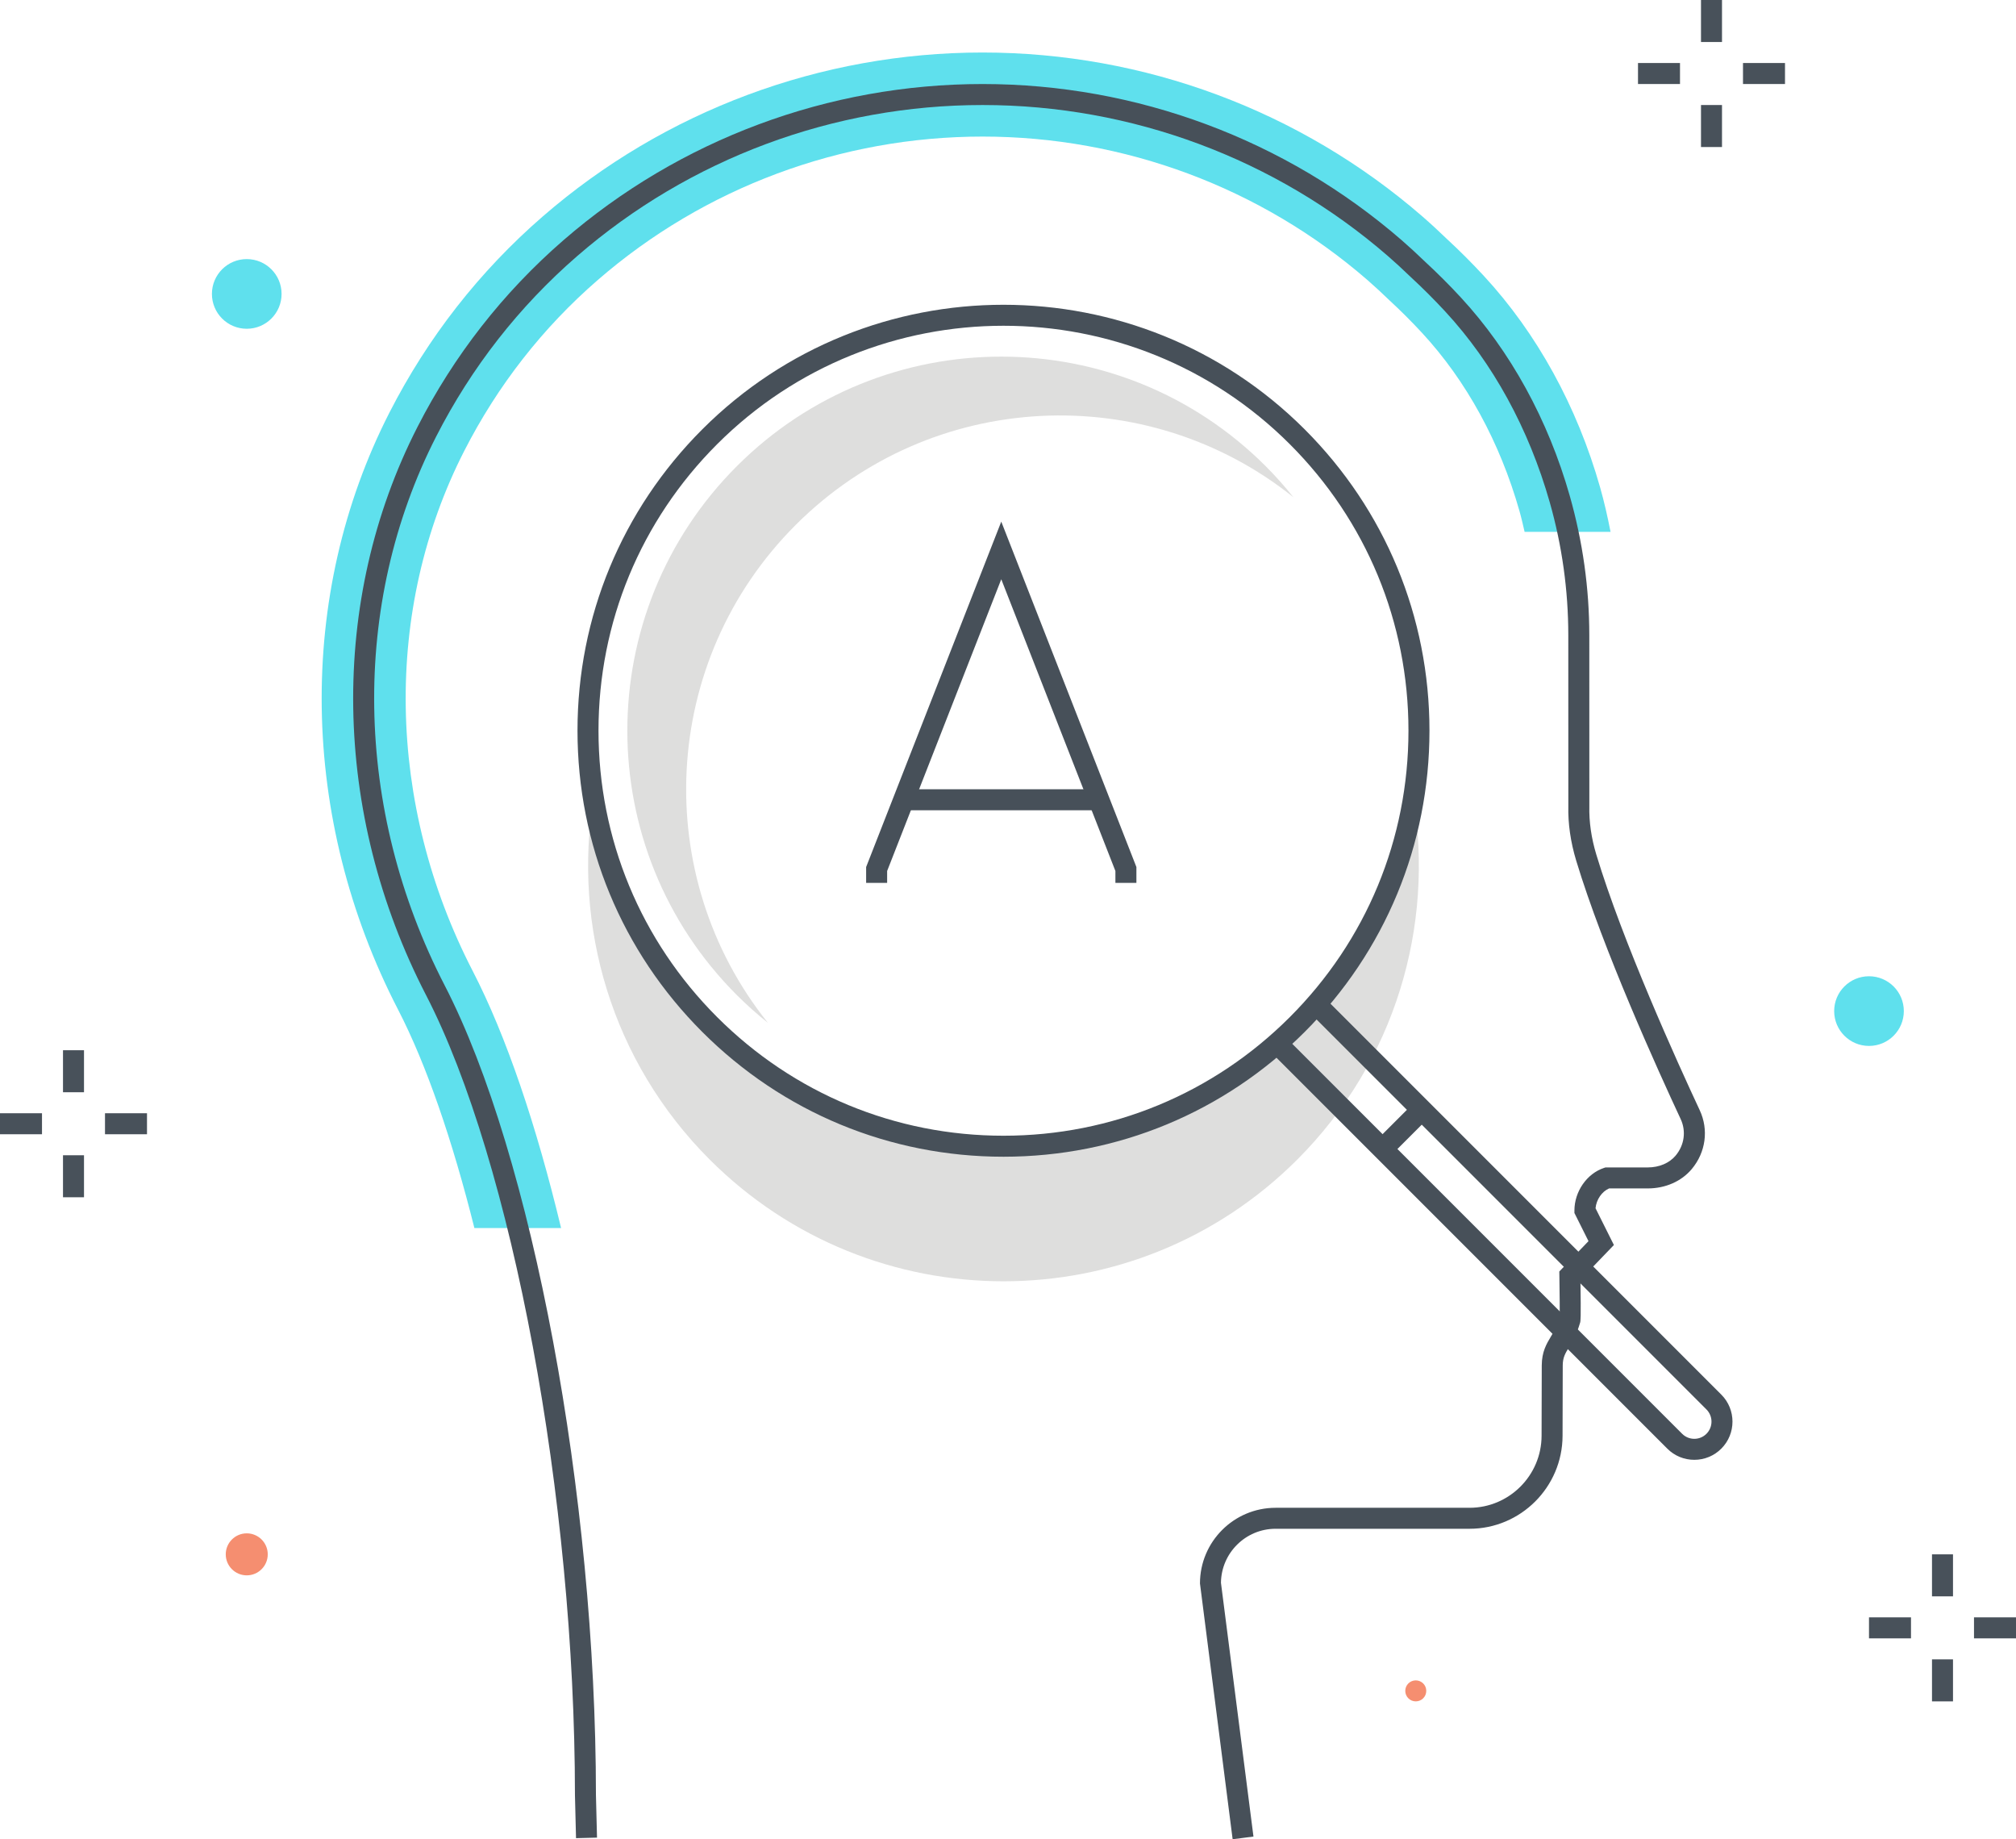
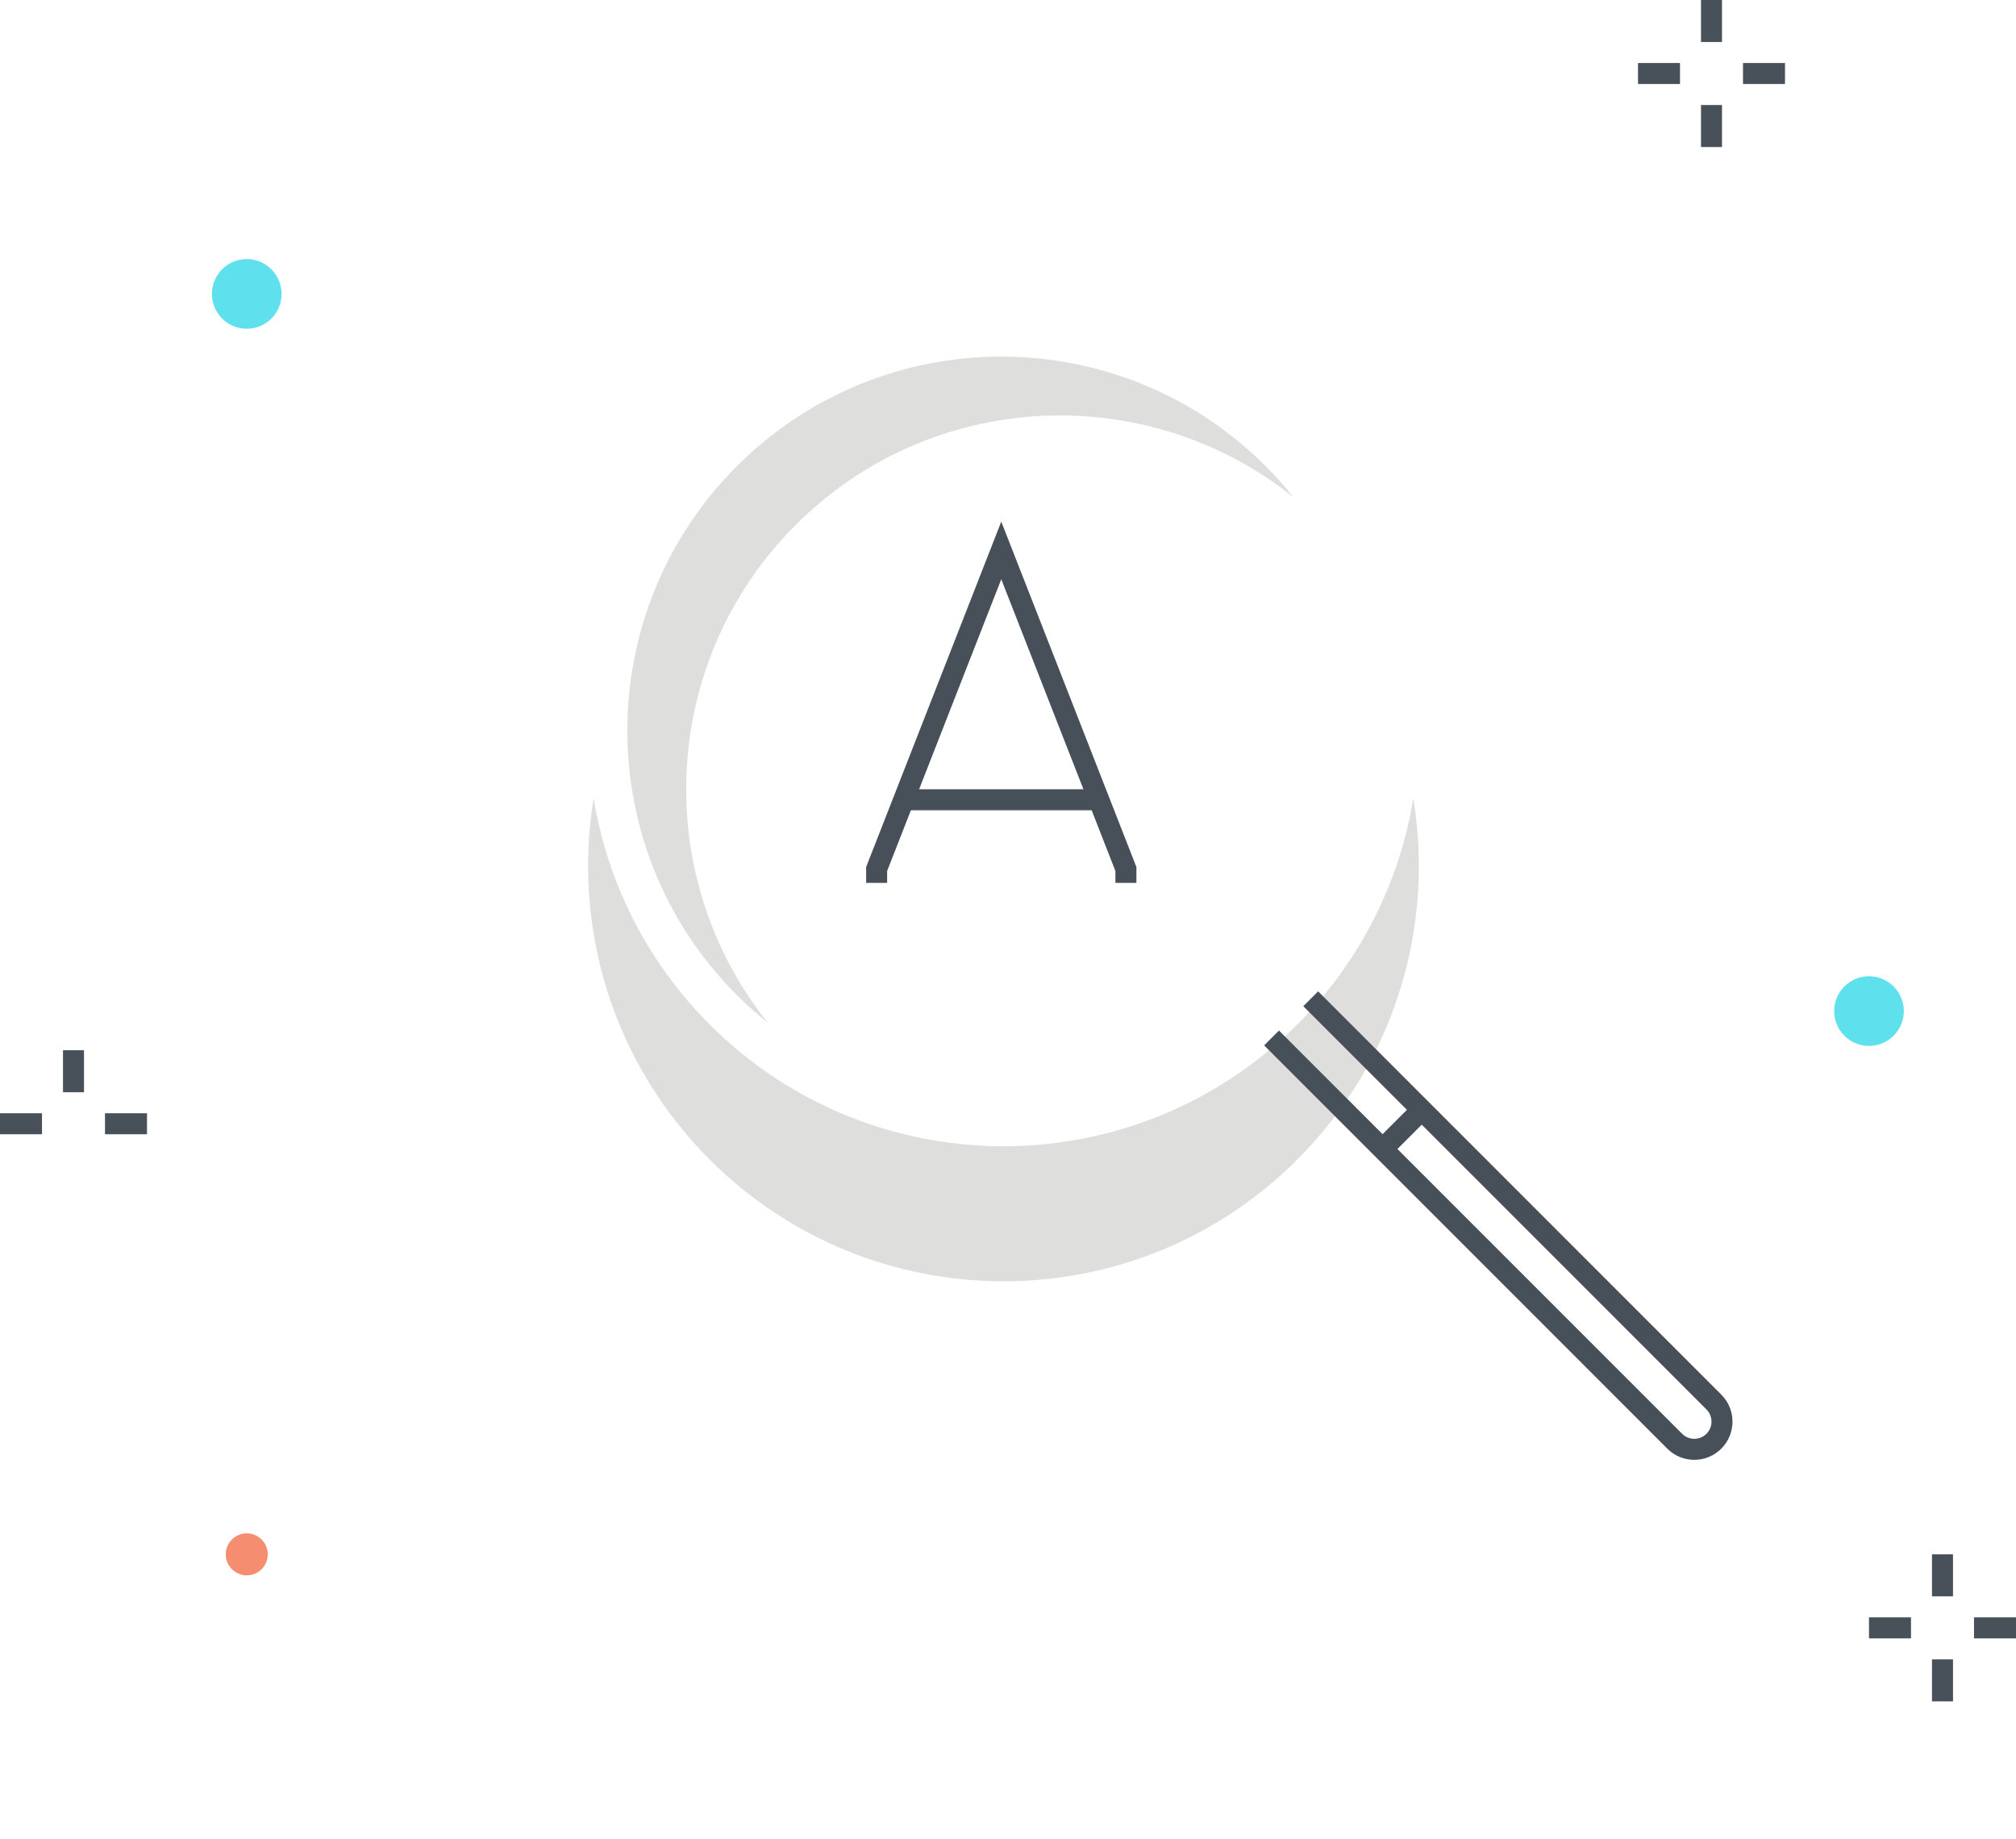
<svg xmlns="http://www.w3.org/2000/svg" version="1.1" id="Layer_1" x="0px" y="0px" viewBox="0 0 192 175.127" style="enable-background:new 0 0 192 175.127;" xml:space="preserve">
  <title>Color line, research illustration concept illustration, icon</title>
  <desc>Color line, research illustration concept illustration, icon, background and graphics. The illustration is colorful, flat, vector, pixel perfect, suitable for web and print. It is linear stokes and fills.</desc>
  <style type="text/css">
	.st0{fill:#DEDEDD;}
	.st1{fill:#5FE0ED;}
	.st2{fill:#475059;}
	.st3{fill:#2B2B2B;}
	.st4{fill:#48515A;}
	.st5{fill:#F58E70;}
</style>
  <g>
    <g>
      <g>
        <g>
          <g>
            <g>
              <path class="st0" d="M123.55,97.55c-15.453,15.453-40.507,15.453-55.96,0        c-6.085-6.085-9.763-13.66-11.056-21.55        c-1.99,12.147,1.688,25.042,11.056,34.411c15.453,15.453,40.507,15.453,55.96,0        c9.368-9.368,13.046-22.263,11.055-34.41        C133.313,83.89,129.635,91.465,123.55,97.55z" />
            </g>
          </g>
        </g>
        <g>
          <g>
            <g>
              <g>
                <g>
-                   <path class="st1" d="M45.021,92.457c-8.218-15.914-8.52-34.428-0.806-49.525          c3.191-6.246,7.473-11.724,12.728-16.282          c10.145-8.799,23.155-13.646,36.636-13.646          c13.48,0,26.491,4.846,36.636,13.644c0.704,0.611,1.384,1.244,2.116,1.949          c1.075,0.991,2.122,2.038,3.111,3.108          c4.205,4.547,7.404,10.387,9.271,16.96          c0.186,0.654,0.334,1.316,0.488,1.978h8.185          c-0.278-1.417-0.595-2.831-0.994-4.235          c-2.189-7.707-6.018-14.67-11.073-20.137          c-1.132-1.225-2.331-2.421-3.494-3.494          c-0.767-0.741-1.552-1.468-2.365-2.174C123.859,10.541,108.985,5,93.579,5          C78.172,5,63.298,10.541,51.698,20.602c-6.036,5.236-10.951,11.523-14.612,18.689          c-8.884,17.39-8.576,38.637,0.825,56.84          c2.704,5.236,5.181,12.46,7.269,20.8h8.257          C51.095,107.176,48.222,98.655,45.021,92.457z" />
-                 </g>
+                   </g>
              </g>
              <g>
                <g>
-                   <path class="st2" d="M117.394,175.127l-3.111-24.357c0-3.972,3.231-7.203,7.203-7.203          h18.471c3.772,0,6.851-3.076,6.86-6.856l0.017-6.701          c0.006-1.303,0.449-2.043,0.878-2.76c0.288-0.482,0.587-0.98,0.826-1.77          c0.019-0.431,0.002-2.317-0.026-3.999l-0.007-0.413l2.78-2.89          l-1.34-2.68v-0.236c0-1.806,1.18-3.51,2.805-4.052l0.154-0.051h4.023          c1.089,0,2.058-0.411,2.657-1.127c0.833-0.994,1.017-2.327,0.479-3.479          c-2.14-4.583-7.393-16.153-9.948-24.603c-0.538-1.778-0.79-3.534-0.75-5.22          l-0.004-16.249c-0.001-4.273-0.594-8.525-1.761-12.637          c-1.996-7.026-5.431-13.288-9.954-18.179          c-1.038-1.123-2.142-2.226-3.28-3.277          c-0.822-0.791-1.512-1.425-2.184-2.008          c-10.691-9.273-24.401-14.38-38.604-14.38s-27.912,5.107-38.604,14.38          c-5.547,4.811-10.067,10.593-13.435,17.185          c-8.152,15.957-7.848,35.497,0.814,52.268          c8.336,16.14,14.393,48.558,14.403,77.083l0.102,4.058l-1.999,0.05          l-0.102-4.082c-0.01-28.268-5.974-60.3-14.181-76.19          c-8.957-17.343-9.263-37.566-0.818-54.096          c3.485-6.822,8.164-12.806,13.906-17.786          C64.72,13.282,78.895,8.001,93.579,8.001s28.859,5.281,39.915,14.87          c0.699,0.607,1.412,1.263,2.245,2.064c1.162,1.073,2.303,2.213,3.377,3.375          c4.735,5.121,8.327,11.662,10.389,18.917          c1.238,4.362,1.856,8.797,1.857,13.255l0.004,16.272          c-0.035,1.498,0.188,3.043,0.664,4.617          c2.518,8.326,7.725,19.792,9.847,24.336          c0.87,1.864,0.579,4.013-0.759,5.609          c-0.981,1.171-2.509,1.842-4.19,1.842h-3.68          c-0.691,0.298-1.214,1.064-1.292,1.888l1.749,3.5l-3.187,3.313          c0.06,3.765,0.013,3.929-0.033,4.087          c-0.316,1.091-0.728,1.778-1.058,2.33c-0.368,0.615-0.591,0.986-0.594,1.74          l-0.017,6.699c-0.014,4.88-3.988,8.85-8.86,8.85h-18.471          c-2.849,0-5.17,2.301-5.203,5.142l3.096,24.164L117.394,175.127z" />
-                 </g>
+                   </g>
              </g>
              <g>
                <g>
                  <g>
                    <path class="st3" d="M145.675,124.568c0.001-0.003,0.003-0.007,0.003-0.009           C145.678,124.561,145.677,124.565,145.675,124.568z" />
                  </g>
                </g>
              </g>
            </g>
          </g>
        </g>
        <g>
          <g>
            <g>
              <g>
                <g>
                  <g>
                    <g>
-                       <path class="st2" d="M95.57,110.14c-10.837,0-21.025-4.22-28.688-11.883            S55,80.407,55,69.57c0-10.836,4.22-21.024,11.882-28.687            c15.82-15.819,41.557-15.817,57.375,0            c7.663,7.663,11.883,17.851,11.883,28.687            c0,10.837-4.22,21.024-11.883,28.687            C116.595,105.919,106.407,110.14,95.57,110.14z M95.569,31.018            c-9.876,0-19.753,3.76-27.273,11.279C61.012,49.582,57,59.268,57,69.57            s4.012,19.988,11.297,27.273c7.285,7.285,16.971,11.297,27.273,11.297            s19.988-4.012,27.272-11.297c7.285-7.285,11.297-16.97,11.297-27.273            c0-10.302-4.012-19.988-11.297-27.273            C115.323,34.778,105.446,31.018,95.569,31.018z" />
-                     </g>
+                       </g>
                  </g>
                  <g>
                    <g>
                      <path class="st2" d="M161.362,139L161.362,139c-0.973,0-1.886-0.378-2.572-1.065            l-38.397-38.397l1.414-1.414l38.397,38.397            C160.514,136.83,160.925,137,161.362,137l0,0c0.438,0,0.849-0.17,1.158-0.479            c0.639-0.639,0.639-1.678,0-2.317l-38.397-38.397l1.414-1.414l38.397,38.397            c1.419,1.418,1.419,3.727,0,5.145C163.248,138.622,162.334,139,161.362,139z" />
                    </g>
                  </g>
                </g>
                <g>
                  <g>
                    <g>
                      <rect x="85.468" y="75.151" class="st2" width="19.125" height="2" />
                    </g>
                  </g>
                  <g>
                    <g>
                      <polygon class="st2" points="108.229,84.065 106.229,84.065 106.229,82.934             95.359,55.155 84.489,82.934 84.489,84.064 82.489,84.064 82.489,82.557             95.359,49.667 108.229,82.557           " />
                    </g>
                  </g>
                </g>
                <g>
                  <g>
                    <g>
                      <path class="st0" d="M75.776,49.986c12.961-12.961,33.423-13.837,47.406-2.641            c-0.818-1.021-1.694-2.012-2.641-2.958            c-13.908-13.908-36.457-13.908-50.364,0s-13.908,36.457,0,50.364            c0.947,0.947,1.937,1.823,2.958,2.641            C61.939,83.41,62.815,62.947,75.776,49.986z" />
                    </g>
                  </g>
                </g>
              </g>
            </g>
            <g>
              <g>
                <rect x="130.913" y="106.551" transform="matrix(0.707 -0.707 0.707 0.707 -36.934 125.936)" class="st2" width="5.276" height="2" />
              </g>
            </g>
          </g>
        </g>
      </g>
      <g>
        <g>
          <g>
            <g>
              <rect x="184" y="148" class="st4" width="2" height="4" />
            </g>
          </g>
          <g>
            <g>
              <rect x="184" y="158" class="st4" width="2" height="4" />
            </g>
          </g>
        </g>
        <g>
          <g>
            <g>
              <rect x="188" y="154" class="st4" width="4" height="2" />
            </g>
          </g>
          <g>
            <g>
              <rect x="178" y="154" class="st4" width="4" height="2" />
            </g>
          </g>
        </g>
      </g>
      <g>
        <g>
          <g>
            <g>
              <rect x="6" y="100" class="st4" width="2" height="4" />
            </g>
          </g>
          <g>
            <g>
-               <rect x="6" y="110" class="st4" width="2" height="4" />
-             </g>
+               </g>
          </g>
        </g>
        <g>
          <g>
            <g>
              <rect x="10" y="106" class="st4" width="4" height="2" />
            </g>
          </g>
          <g>
            <g>
              <rect y="106" class="st4" width="4" height="2" />
            </g>
          </g>
        </g>
      </g>
      <g>
        <g>
          <g>
            <g>
              <rect x="162" class="st4" width="2" height="4" />
            </g>
          </g>
          <g>
            <g>
              <rect x="162" y="10" class="st4" width="2" height="4" />
            </g>
          </g>
        </g>
        <g>
          <g>
            <g>
              <rect x="166" y="6" class="st4" width="4" height="2" />
            </g>
          </g>
          <g>
            <g>
              <rect x="156" y="6" class="st4" width="4" height="2" />
            </g>
          </g>
        </g>
      </g>
      <g>
        <g>
          <circle class="st1" cx="178" cy="96.273" r="3.317" />
        </g>
      </g>
      <g>
        <g>
          <circle class="st1" cx="23.5" cy="27.987" r="3.317" />
        </g>
      </g>
      <g>
        <g>
-           <circle class="st5" cx="134.835" cy="161" r="1" />
-         </g>
+           </g>
      </g>
      <g>
        <g>
          <circle class="st5" cx="23.5" cy="148" r="2" />
        </g>
      </g>
    </g>
  </g>
</svg>